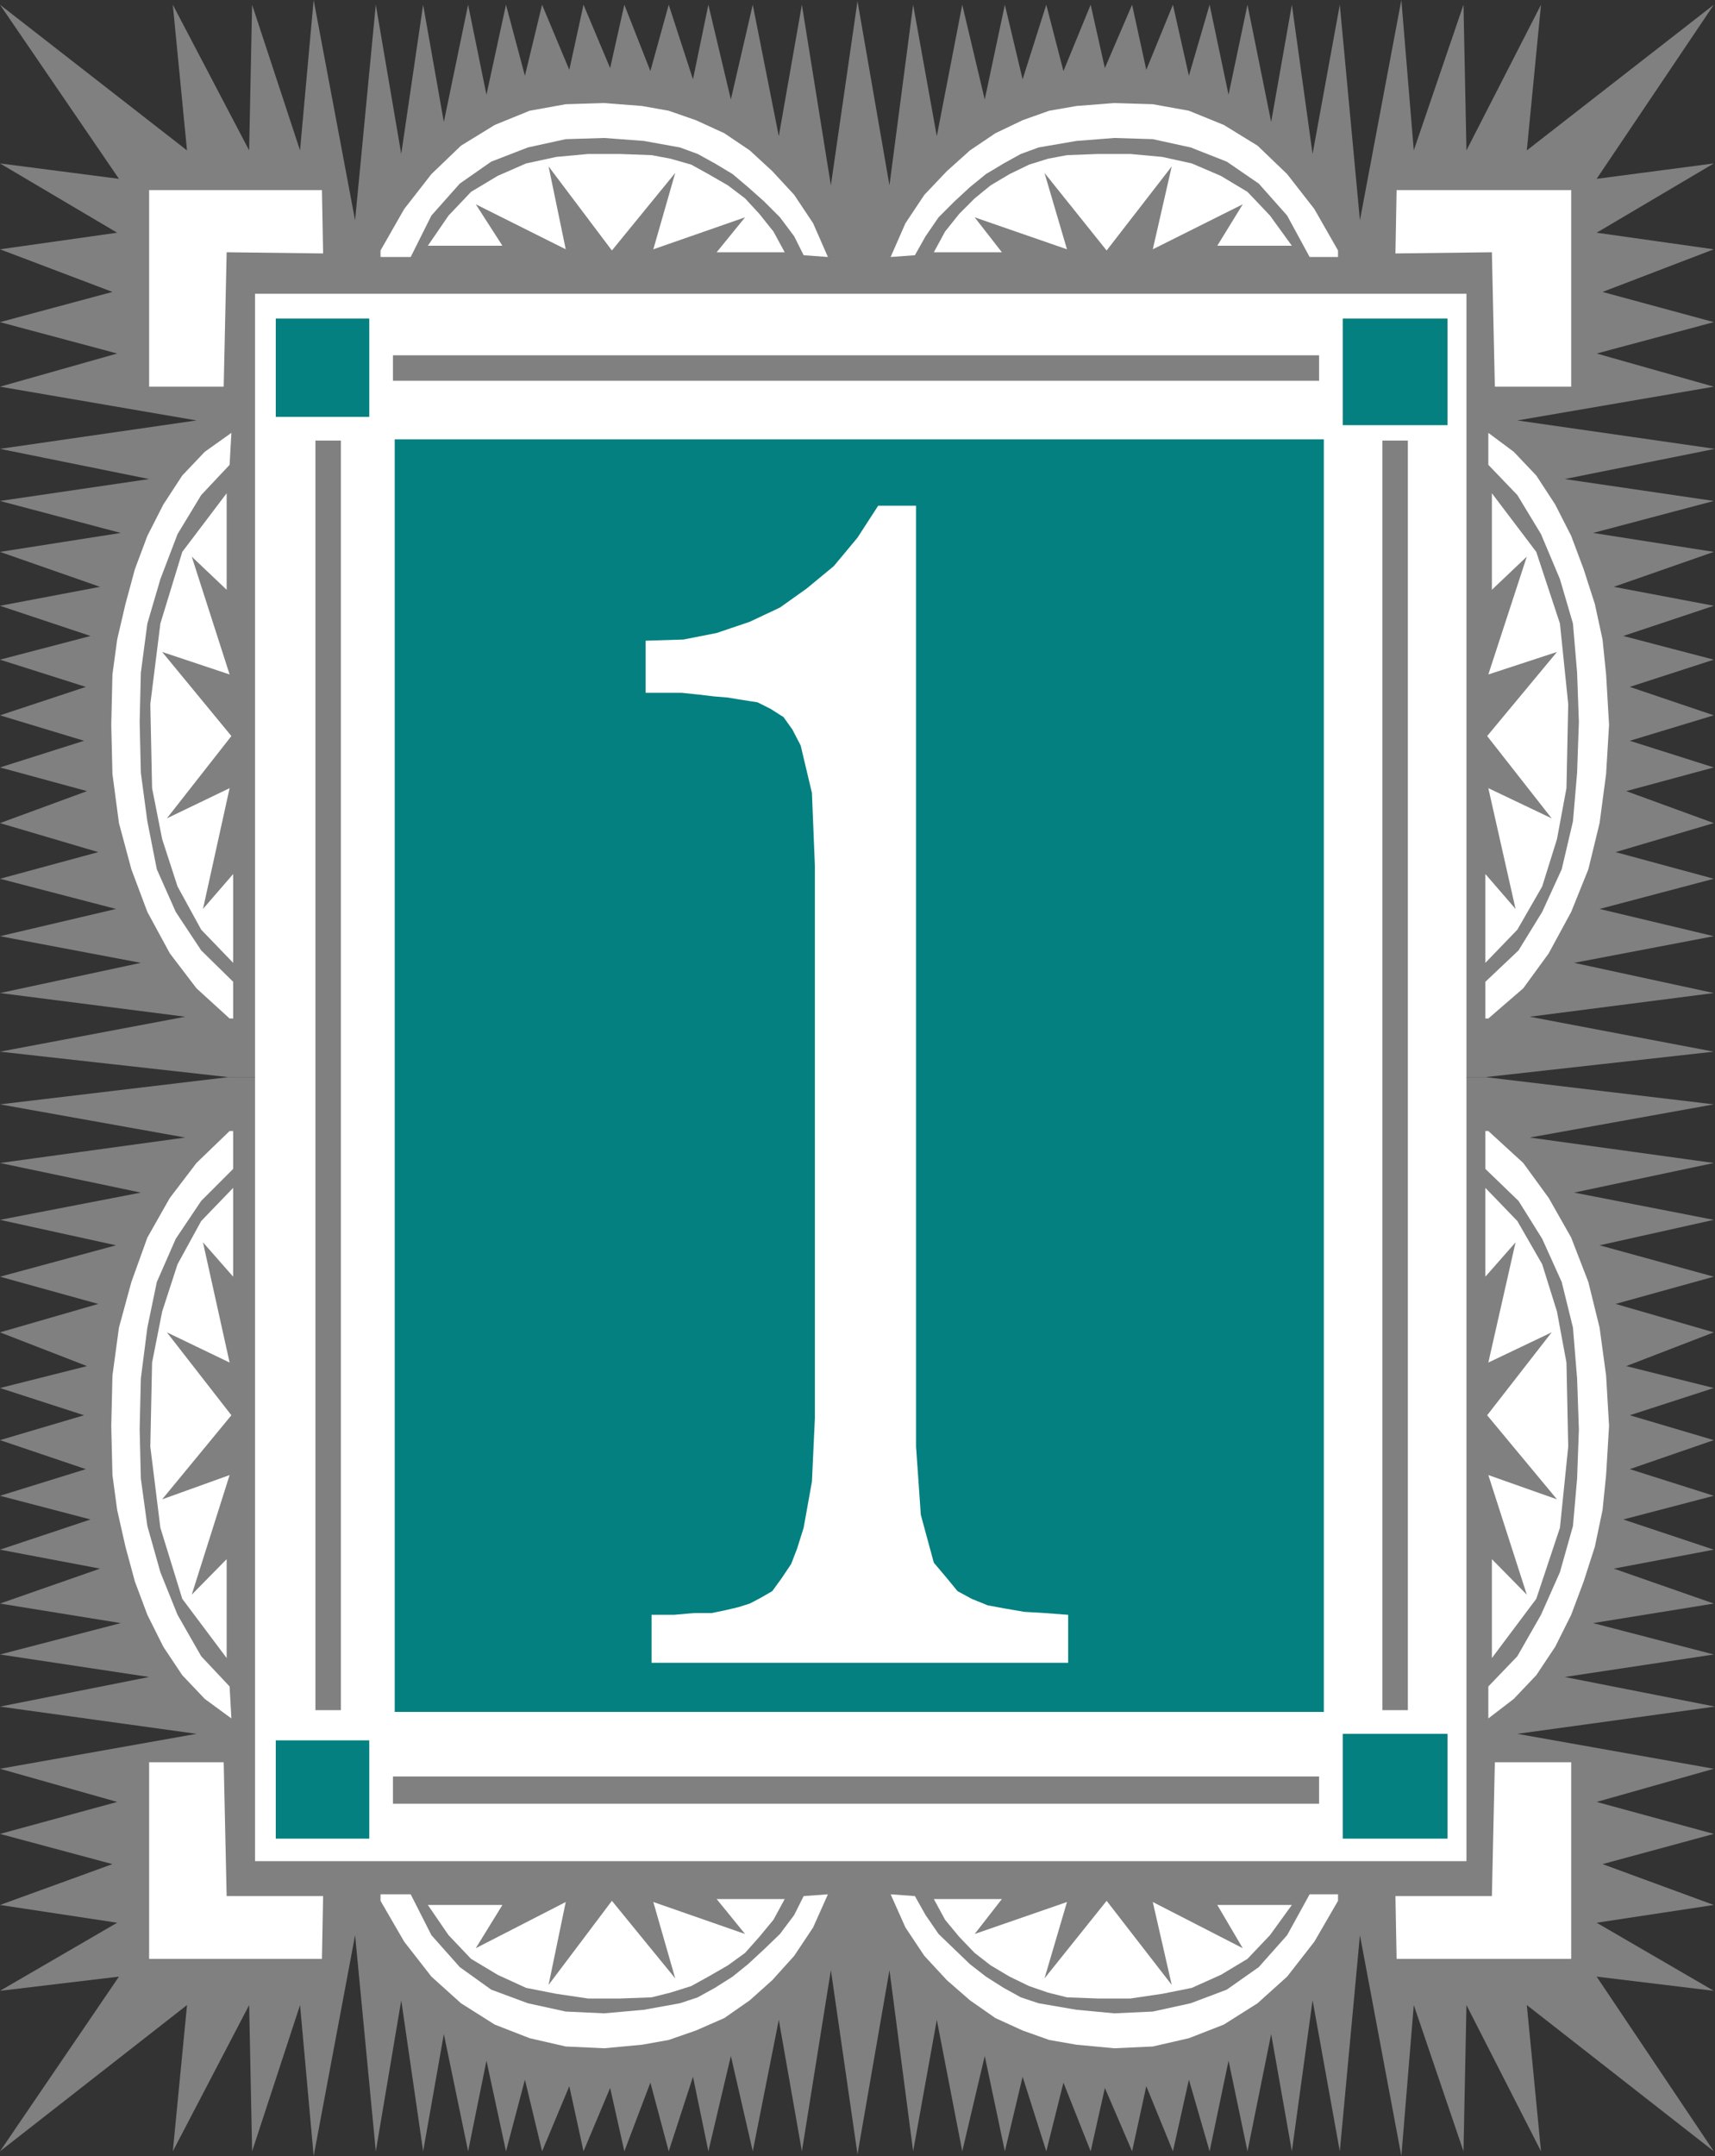
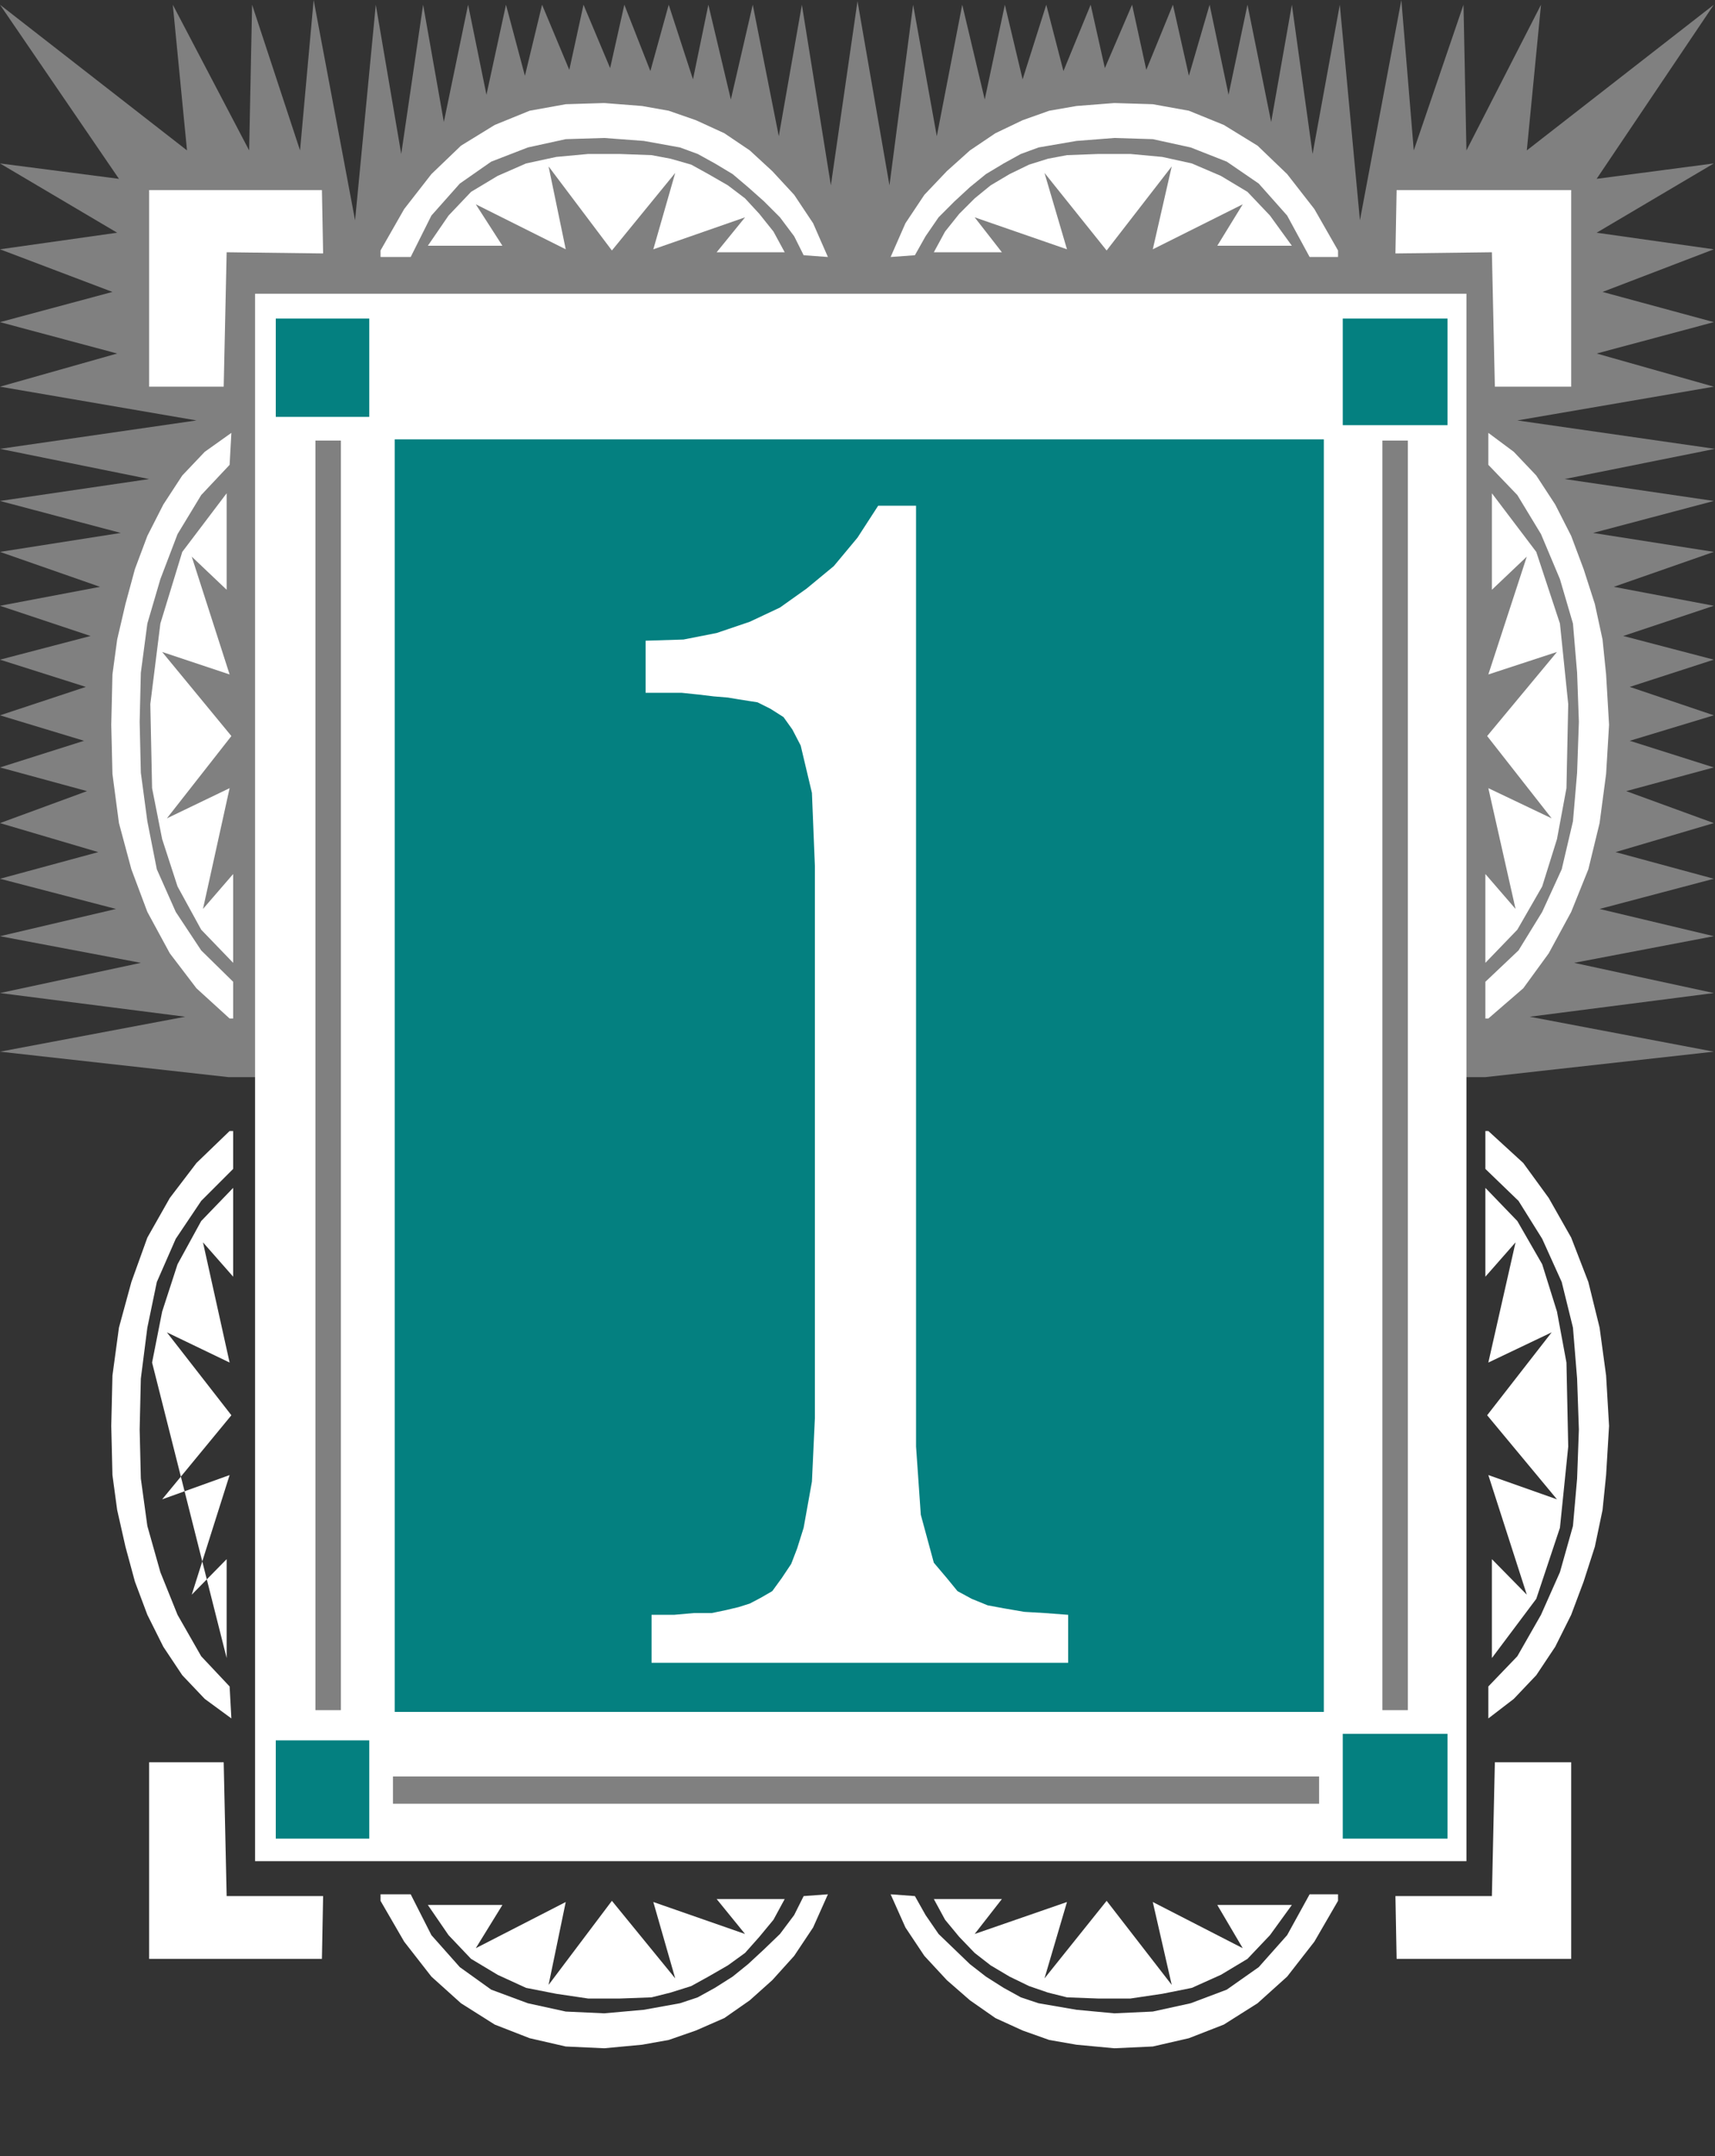
<svg xmlns="http://www.w3.org/2000/svg" xmlns:ns1="http://sodipodi.sourceforge.net/DTD/sodipodi-0.dtd" xmlns:ns2="http://www.inkscape.org/namespaces/inkscape" version="1.0" width="123.898mm" height="155.668mm" id="svg33" ns1:docname="Framed 1.wmf">
  <rect width="100%" height="100%" fill="#333333" stroke="none" />
  <ns1:namedview id="namedview33" pagecolor="#ffffff" bordercolor="#000000" borderopacity="0.25" ns2:showpageshadow="2" ns2:pageopacity="0.0" ns2:pagecheckerboard="0" ns2:deskcolor="#d1d1d1" ns2:document-units="mm" />
  <defs id="defs1">
    <pattern id="WMFhbasepattern" patternUnits="userSpaceOnUse" width="6" height="6" x="0" y="0" />
  </defs>
  <path style="fill:#808080;fill-opacity:1;fill-rule:evenodd;stroke:none" d="m 405.579,293.934 62.372,-6.948 -50.253,-9.534 50.253,-6.464 -38.134,-8.241 38.134,-7.272 -31.186,-7.433 31.186,-8.241 -26.823,-7.272 26.823,-7.918 -23.915,-8.726 23.915,-6.464 -22.945,-7.272 22.945,-6.948 -22.945,-7.756 22.945,-7.433 -24.723,-6.464 24.723,-8.241 -27.308,-5.171 27.308,-9.534 -32.963,-5.171 32.963,-8.726 -40.719,-5.979 41.043,-8.241 -53.969,-7.756 53.646,-9.211 -31.994,-9.049 31.994,-8.564 -30.378,-8.241 30.378,-11.635 -31.994,-4.525 31.994,-18.906 -31.994,4.201 L 467.951,1.293 416.89,41.044 420.768,1.293 400.408,41.044 399.6,1.293 386.027,41.044 382.634,0 371.323,60.112 365.829,1.293 358.396,42.014 352.741,1.293 347.085,33.288 340.622,1.293 l -5.171,24.562 -5.171,-24.562 -5.655,19.391 -4.363,-19.391 -7.271,17.775 -3.878,-17.775 -7.433,17.29 L 297.802,1.293 290.369,19.391 285.683,1.293 279.219,21.653 274.372,1.293 268.878,27.147 262.738,1.293 255.789,37.166 249.326,1.293 242.863,50.578 234.137,0.323 226.866,50.578 218.948,1.293 212.646,37.166 205.536,1.293 199.558,27.147 193.418,1.293 189.216,21.653 182.591,1.293 177.582,19.391 170.472,1.293 l -3.878,17.29 -7.271,-17.29 -3.878,17.775 -7.433,-17.775 -4.686,19.391 -5.171,-19.391 -5.332,24.562 -5.009,-24.562 -6.625,31.995 L 115.533,1.293 109.555,42.014 102.607,1.293 96.951,60.112 85.64,0 81.924,41.044 68.835,1.293 68.027,41.044 47.183,1.293 51.061,41.044 0,1.293 32.479,48.801 0,44.599 31.994,63.505 0,68.03 30.701,79.664 0,87.906 31.994,96.47 0,105.519 53.646,114.73 0,122.486 40.719,130.727 0,136.706 32.963,145.432 0,150.603 27.308,160.137 0,165.308 24.723,173.549 0,180.013 23.43,187.446 0,195.202 22.945,202.15 0,209.422 23.753,215.886 0,224.612 26.823,232.53 0,239.801 31.671,248.042 0,255.476 38.457,262.747 0,270.988 50.576,277.452 0,286.986 l 62.372,6.948 z" id="path1" />
-   <path style="fill:#808080;fill-opacity:1;fill-rule:evenodd;stroke:none" d="m 405.579,293.934 62.372,7.433 -50.253,9.049 50.253,6.948 -38.134,8.08 38.134,7.433 -31.186,6.948 31.186,8.564 -26.823,7.433 26.823,7.756 -23.915,9.211 23.915,5.979 -22.945,7.433 22.945,6.787 -22.945,7.918 22.945,7.272 -24.723,6.464 24.723,8.241 -27.308,5.171 27.308,9.534 -32.963,5.333 32.963,8.564 -40.719,6.14 41.043,8.08 -53.969,7.433 53.646,9.534 -31.994,9.049 31.994,8.726 -30.378,8.241 30.378,11.15 -31.994,4.848 31.994,18.583 -31.994,-3.878 31.994,47.669 -51.061,-39.913 3.878,39.913 -20.36,-39.913 -0.808,39.913 -13.573,-39.913 -3.393,41.206 -11.311,-60.273 -5.494,58.981 -7.433,-41.206 -5.655,41.206 -5.655,-31.995 -6.463,31.995 -5.171,-24.723 -5.171,24.723 -5.655,-19.553 -4.363,19.553 -7.271,-17.775 -3.878,17.775 -7.433,-17.29 -3.878,17.29 -7.433,-18.745 -4.686,18.745 -6.463,-20.36 -4.848,20.36 -5.494,-26.016 -6.14,26.016 -6.948,-35.873 -6.463,35.873 -6.463,-49.447 -8.726,50.255 -7.271,-50.255 -7.918,49.447 -6.302,-35.873 -7.11,35.873 -5.979,-26.016 -6.14,26.016 -4.201,-20.36 -6.625,20.36 -5.009,-18.745 -7.11,18.745 -3.878,-17.29 -7.271,17.29 -3.878,-17.775 -7.433,17.775 -4.686,-19.553 -5.171,19.553 -5.332,-24.723 -5.009,24.723 -6.625,-31.995 -5.655,31.995 -5.979,-41.206 -6.948,41.206 -5.655,-58.981 -11.311,60.273 -3.716,-41.206 -13.088,39.913 -0.808,-39.913 -20.844,39.913 3.878,-39.913 L 0,587.061 32.479,539.391 0,543.269 31.994,524.686 0,519.839 30.701,508.689 0,500.448 31.994,491.722 0,482.673 53.646,473.139 0,465.706 40.719,457.626 0,451.486 32.963,442.921 0,437.589 27.308,428.055 0,422.884 24.723,414.643 0,408.179 23.43,400.908 0,392.99 22.945,386.203 0,378.77 23.753,372.791 0,363.58 26.823,355.824 0,348.39 31.671,339.826 0,332.878 38.457,325.445 0,317.365 50.576,310.417 0,301.367 l 62.372,-7.433 z" id="path2" />
  <path style="fill:#ffffff;fill-opacity:1;fill-rule:evenodd;stroke:none" d="M 400.408,80.149 H 69.643 V 507.881 H 400.408 Z" id="path3" />
  <path style="fill:#048080;fill-opacity:1;fill-rule:evenodd;stroke:none" d="M 107.777,467.16 H 361.466 V 119.901 H 107.777 Z" id="path4" />
  <path style="fill:#048080;fill-opacity:1;fill-rule:evenodd;stroke:none" d="M 75.299,86.936 H 100.829 V 113.76 H 75.299 Z" id="path5" />
  <path style="fill:#ffffff;fill-opacity:1;fill-rule:evenodd;stroke:none" d="m 30.701,184.052 -0.323,13.735 0.323,13.412 1.777,13.412 3.393,12.604 4.363,11.635 6.14,11.311 7.271,9.534 9.049,8.241 h 0.97 v -10.019 l -8.726,-8.564 -6.948,-10.503 -5.171,-11.635 -2.585,-13.089 -1.777,-13.25 -0.323,-13.897 0.323,-13.412 1.777,-13.412 3.555,-12.119 4.686,-12.281 6.463,-10.665 7.756,-8.241 0.485,-8.726 -7.271,5.171 -6.14,6.464 -5.171,7.918 -4.363,8.564 -3.393,9.049 -2.585,9.534 -2.262,9.695 z" id="path6" />
  <path style="fill:#ffffff;fill-opacity:1;fill-rule:evenodd;stroke:none" d="m 175.32,28.925 -10.341,-0.808 -10.503,0.323 -9.857,1.778 -9.534,3.878 -9.21,5.656 -8.079,7.756 -7.433,9.534 -6.463,11.311 v 1.778 h 8.241 l 5.655,-11.311 7.756,-8.726 8.564,-5.979 10.018,-3.878 10.341,-2.262 10.503,-0.323 10.826,0.808 9.857,1.778 4.848,1.778 4.686,2.585 4.848,2.909 4.201,3.555 4.363,3.878 4.363,4.363 3.878,5.171 2.585,5.171 6.625,0.485 -4.04,-9.211 -5.171,-7.756 -5.979,-6.464 -6.14,-5.656 -6.948,-4.686 -7.756,-3.555 -7.433,-2.585 z" id="path7" />
  <path style="fill:#ffffff;fill-opacity:1;fill-rule:evenodd;stroke:none" d="m 177.905,42.337 5.171,0.97 5.655,1.616 4.686,2.585 5.332,3.07 4.686,3.555 3.878,4.201 3.878,4.848 3.07,5.656 h -18.582 l 7.756,-9.534 -25.046,8.726 5.979,-20.845 -17.29,21.168 -17.29,-22.946 4.686,22.623 -24.561,-12.281 7.271,11.311 h -20.36 l 5.655,-8.241 6.14,-6.464 7.271,-4.363 7.756,-3.393 8.241,-1.778 8.726,-0.808 h 8.564 z" id="path8" />
  <path style="fill:#ffffff;fill-opacity:1;fill-rule:evenodd;stroke:none" d="m 41.527,215.078 2.747,13.897 4.201,12.927 6.463,11.796 8.726,9.049 v -24.239 l -8.241,9.534 7.271,-32.965 -17.128,8.241 17.613,-22.461 -18.905,-22.946 18.421,6.14 -10.341,-32.157 9.534,9.049 V 134.605 l -12.119,15.998 -5.979,19.553 -2.747,21.976 z" id="path9" />
  <path style="fill:#ffffff;fill-opacity:1;fill-rule:evenodd;stroke:none" d="M 40.719,51.871 H 87.902 L 88.226,69.161 61.887,68.838 61.079,105.519 H 40.719 Z" id="path10" />
  <path style="fill:#ffffff;fill-opacity:1;fill-rule:evenodd;stroke:none" d="m 30.701,402.523 -0.323,-13.412 0.323,-13.735 1.777,-13.089 3.393,-12.443 4.363,-12.119 6.14,-10.827 7.271,-9.534 9.049,-8.726 h 0.97 v 10.342 l -8.726,8.726 -6.948,10.342 -5.171,11.796 -2.585,12.443 -1.777,13.897 -0.323,13.897 0.323,13.412 1.777,12.927 3.555,12.604 4.686,11.635 6.463,11.311 7.756,8.241 0.485,8.726 -7.271,-5.333 -6.14,-6.464 -5.171,-7.756 -4.363,-8.726 -3.393,-9.049 -2.585,-9.534 -2.262,-10.019 z" id="path11" />
  <path style="fill:#ffffff;fill-opacity:1;fill-rule:evenodd;stroke:none" d="m 175.32,557.974 -10.341,0.97 -10.503,-0.485 -9.857,-2.262 -9.534,-3.717 -9.21,-5.817 -8.079,-7.272 -7.433,-9.534 -6.463,-11.15 v -1.778 h 8.241 l 5.655,11.15 7.756,8.726 8.564,6.14 10.018,3.717 10.341,2.262 10.503,0.485 10.826,-0.97 9.857,-1.778 4.848,-1.616 4.686,-2.585 4.848,-3.07 4.201,-3.393 4.363,-4.04 4.363,-4.201 3.878,-5.171 2.585,-5.171 6.625,-0.485 -4.04,9.049 -5.171,7.756 -5.979,6.625 -6.14,5.494 -6.948,4.848 -7.756,3.393 -7.433,2.585 z" id="path12" />
  <path style="fill:#ffffff;fill-opacity:1;fill-rule:evenodd;stroke:none" d="m 177.905,545.047 5.171,-1.293 5.655,-1.778 4.686,-2.585 5.332,-3.07 4.686,-3.393 3.878,-4.363 3.878,-4.686 3.07,-5.656 h -18.582 l 7.756,9.534 -25.046,-8.726 5.979,20.845 -17.29,-21.168 -17.29,22.946 4.686,-22.623 -24.561,12.604 7.271,-11.796 h -20.36 l 5.655,8.241 6.14,6.464 7.271,4.363 7.756,3.555 8.241,1.616 8.726,1.293 h 8.564 z" id="path13" />
-   <path style="fill:#ffffff;fill-opacity:1;fill-rule:evenodd;stroke:none" d="m 41.527,371.821 2.747,-13.897 4.201,-12.927 6.463,-11.796 8.726,-9.049 v 24.239 l -8.241,-9.372 7.271,32.803 -17.128,-8.241 17.613,22.623 -18.905,22.946 18.421,-6.625 -10.341,32.641 9.534,-9.695 v 26.986 L 49.768,436.296 43.79,416.905 41.043,394.767 Z" id="path14" />
+   <path style="fill:#ffffff;fill-opacity:1;fill-rule:evenodd;stroke:none" d="m 41.527,371.821 2.747,-13.897 4.201,-12.927 6.463,-11.796 8.726,-9.049 v 24.239 l -8.241,-9.372 7.271,32.803 -17.128,-8.241 17.613,22.623 -18.905,22.946 18.421,-6.625 -10.341,32.641 9.534,-9.695 v 26.986 Z" id="path14" />
  <path style="fill:#ffffff;fill-opacity:1;fill-rule:evenodd;stroke:none" d="m 40.719,534.543 h 47.183 l 0.323,-17.129 H 61.887 L 61.079,480.895 H 40.719 Z" id="path15" />
  <path style="fill:#ffffff;fill-opacity:1;fill-rule:evenodd;stroke:none" d="m 438.542,184.052 0.808,13.735 -0.808,13.412 -1.777,13.412 -3.07,12.604 -4.686,11.635 -6.14,11.311 -6.948,9.534 -9.534,8.241 h -0.808 v -10.019 l 9.049,-8.564 6.463,-10.503 5.332,-11.635 3.07,-13.089 1.131,-13.25 0.485,-13.897 -0.485,-13.412 -1.131,-13.412 -3.555,-12.119 -5.171,-12.281 -6.463,-10.665 -7.918,-8.241 v -8.726 l 6.948,5.171 6.14,6.464 5.171,7.918 4.363,8.564 3.393,9.049 3.07,9.534 2.101,9.695 z" id="path16" />
  <path style="fill:#ffffff;fill-opacity:1;fill-rule:evenodd;stroke:none" d="m 293.924,28.925 10.341,-0.808 10.503,0.323 9.857,1.778 9.534,3.878 9.21,5.656 8.079,7.756 7.433,9.534 6.463,11.311 v 1.778 h -7.756 l -6.14,-11.311 -7.756,-8.726 -8.726,-5.979 -9.857,-3.878 -10.341,-2.262 -10.503,-0.323 -10.341,0.808 -10.341,1.778 -4.848,1.778 -4.686,2.585 -4.848,2.909 -4.363,3.555 -4.201,3.878 -4.363,4.363 -3.555,5.171 -2.909,5.171 -6.625,0.485 4.04,-9.211 5.171,-7.756 6.14,-6.464 6.302,-5.656 6.948,-4.686 7.433,-3.555 7.271,-2.585 z" id="path17" />
  <path style="fill:#ffffff;fill-opacity:1;fill-rule:evenodd;stroke:none" d="m 291.338,42.337 -5.171,0.97 -5.171,1.616 -5.332,2.585 -5.171,3.07 -4.363,3.555 -4.201,4.201 -3.878,4.848 -3.07,5.656 h 18.582 l -7.433,-9.534 25.207,8.726 -6.14,-20.845 16.966,21.168 17.774,-22.946 -5.171,22.623 24.561,-12.281 -6.948,11.311 h 20.36 l -5.979,-8.241 -6.14,-6.464 -7.271,-4.363 -7.918,-3.393 -8.079,-1.778 -8.726,-0.808 h -8.726 z" id="path18" />
  <path style="fill:#ffffff;fill-opacity:1;fill-rule:evenodd;stroke:none" d="m 427.716,215.078 -2.585,13.897 -4.04,12.927 -6.787,11.796 -8.726,9.049 v -24.239 l 8.241,9.534 -7.433,-32.965 17.29,8.241 -17.613,-22.461 19.067,-22.946 -18.744,6.14 10.503,-32.157 -9.534,9.049 V 134.605 l 12.119,15.998 6.463,19.553 2.262,21.976 z" id="path19" />
  <path style="fill:#ffffff;fill-opacity:1;fill-rule:evenodd;stroke:none" d="M 429.009,51.871 H 381.341 l -0.323,17.29 26.338,-0.323 0.808,36.681 h 20.845 z" id="path20" />
  <path style="fill:#ffffff;fill-opacity:1;fill-rule:evenodd;stroke:none" d="m 438.542,402.523 0.808,-13.412 -0.808,-13.735 -1.777,-13.089 -3.07,-12.443 -4.686,-12.119 -6.14,-10.827 -6.948,-9.534 -9.534,-8.726 h -0.808 v 10.342 l 9.049,8.726 6.463,10.342 5.332,11.796 3.07,12.443 1.131,13.897 0.485,13.897 -0.485,13.412 -1.131,12.927 -3.555,12.604 -5.171,11.635 -6.463,11.311 -7.918,8.241 v 8.726 l 6.948,-5.333 6.14,-6.464 5.171,-7.756 4.363,-8.726 3.393,-9.049 3.07,-9.534 2.101,-10.019 z" id="path21" />
  <path style="fill:#ffffff;fill-opacity:1;fill-rule:evenodd;stroke:none" d="m 293.924,557.974 10.341,0.97 10.503,-0.485 9.857,-2.262 9.534,-3.717 9.21,-5.817 8.079,-7.272 7.433,-9.534 6.463,-11.15 v -1.778 h -7.756 l -6.14,11.15 -7.756,8.726 -8.726,6.14 -9.857,3.717 -10.341,2.262 -10.503,0.485 -10.341,-0.97 -10.341,-1.778 -4.848,-1.616 -4.686,-2.585 -4.848,-3.07 -4.363,-3.393 -4.201,-4.04 -4.363,-4.201 -3.555,-5.171 -2.909,-5.171 -6.625,-0.485 4.04,9.049 5.171,7.756 6.14,6.625 6.302,5.494 6.948,4.848 7.433,3.393 7.271,2.585 z" id="path22" />
  <path style="fill:#ffffff;fill-opacity:1;fill-rule:evenodd;stroke:none" d="m 291.338,545.047 -5.171,-1.293 -5.171,-1.778 -5.332,-2.585 -5.171,-3.07 -4.363,-3.393 -4.201,-4.363 -3.878,-4.686 -3.07,-5.656 h 18.582 l -7.433,9.534 25.207,-8.726 -6.14,20.845 16.966,-21.168 17.774,22.946 -5.171,-22.623 24.561,12.604 -6.948,-11.796 h 20.36 l -5.979,8.241 -6.14,6.464 -7.271,4.363 -7.918,3.555 -8.079,1.616 -8.726,1.293 h -8.726 z" id="path23" />
  <path style="fill:#ffffff;fill-opacity:1;fill-rule:evenodd;stroke:none" d="m 427.716,371.821 -2.585,-13.897 -4.04,-12.927 -6.787,-11.796 -8.726,-9.049 v 24.239 l 8.241,-9.372 -7.433,32.803 17.29,-8.241 -17.613,22.623 19.067,22.946 -18.744,-6.625 10.503,32.641 -9.534,-9.695 v 26.986 l 12.119,-16.159 6.463,-19.391 2.262,-22.138 z" id="path24" />
  <path style="fill:#ffffff;fill-opacity:1;fill-rule:evenodd;stroke:none" d="M 429.009,534.543 H 381.341 l -0.323,-17.129 h 26.338 l 0.808,-36.52 h 20.845 z" id="path25" />
  <path style="fill:#048080;fill-opacity:1;fill-rule:evenodd;stroke:none" d="M 75.299,474.916 H 100.829 v 26.824 H 75.299 Z" id="path26" />
  <path style="fill:#048080;fill-opacity:1;fill-rule:evenodd;stroke:none" d="m 366.637,86.936 h 28.601 v 29.086 h -28.601 z" id="path27" />
  <path style="fill:#048080;fill-opacity:1;fill-rule:evenodd;stroke:none" d="m 366.637,473.139 h 28.601 v 28.602 h -28.601 z" id="path28" />
  <path style="fill:#808080;fill-opacity:1;fill-rule:evenodd;stroke:none" d="m 107.293,492.207 v -7.433 h 252.881 v 7.433 z" id="path29" />
-   <path style="fill:#808080;fill-opacity:1;fill-rule:evenodd;stroke:none" d="m 107.293,103.903 v -6.948 h 252.881 v 6.948 z" id="path30" />
  <path style="fill:#808080;fill-opacity:1;fill-rule:evenodd;stroke:none" d="m 377.463,120.224 h 6.948 v 346.451 h -6.948 z" id="path31" />
  <path style="fill:#808080;fill-opacity:1;fill-rule:evenodd;stroke:none" d="m 86.125,120.224 h 6.948 v 346.451 h -6.948 z" id="path32" />
  <path style="fill:#ffffff;fill-opacity:1;fill-rule:evenodd;stroke:none" d="m 177.905,453.748 v -13.089 h 6.14 l 5.494,-0.485 h 4.848 l 3.878,-0.808 3.393,-0.808 3.07,-0.97 3.07,-1.616 3.07,-1.778 2.585,-3.555 2.585,-3.878 1.616,-4.201 1.777,-5.656 2.262,-12.604 0.808,-17.29 V 236.246 l -0.808,-19.876 -3.07,-12.927 -2.262,-4.363 -2.424,-3.393 -3.555,-2.262 -3.555,-1.778 -2.101,-0.323 -3.07,-0.485 -2.909,-0.485 -3.878,-0.323 -4.04,-0.485 -4.686,-0.485 h -4.848 -5.009 v -14.22 l 10.341,-0.323 9.049,-1.778 9.049,-3.07 8.241,-3.878 7.271,-5.171 7.433,-6.14 6.463,-7.756 5.655,-8.726 h 10.341 V 394.767 l 1.293,18.583 3.555,13.089 3.555,4.201 2.909,3.555 3.878,2.101 4.363,1.778 4.363,0.808 5.655,0.97 5.494,0.323 6.463,0.485 v 13.089 z" id="path33" />
</svg>